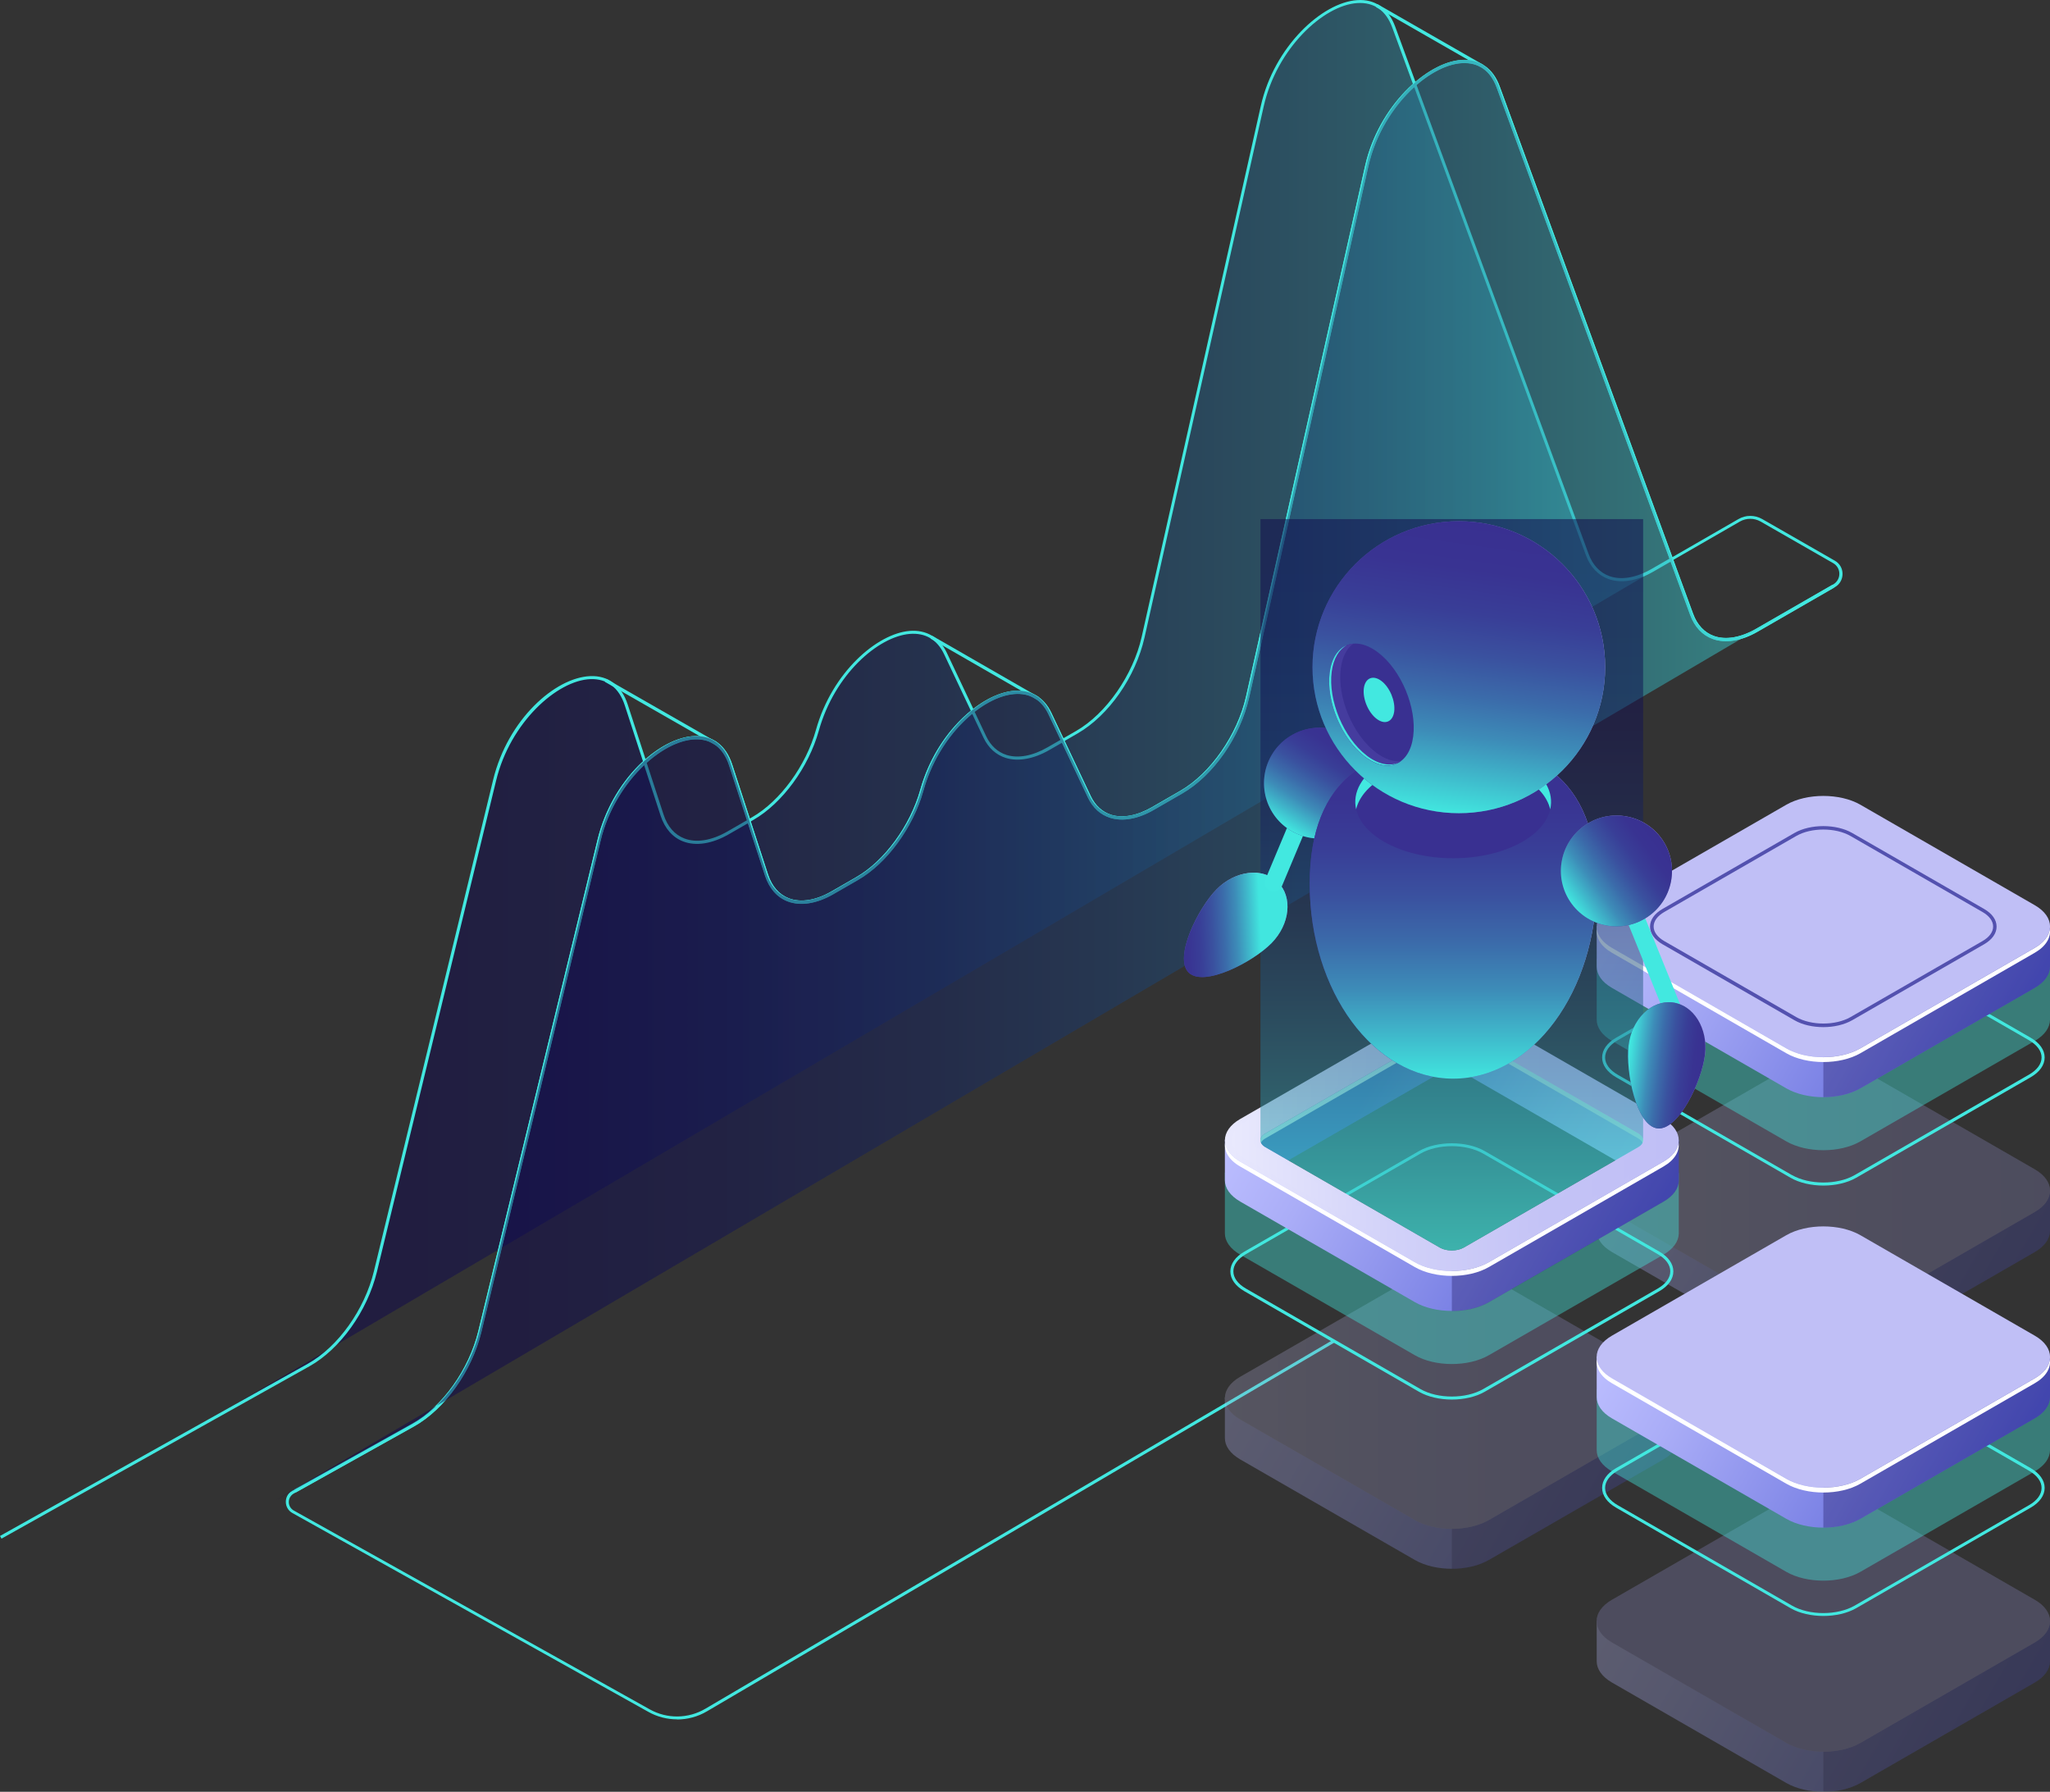
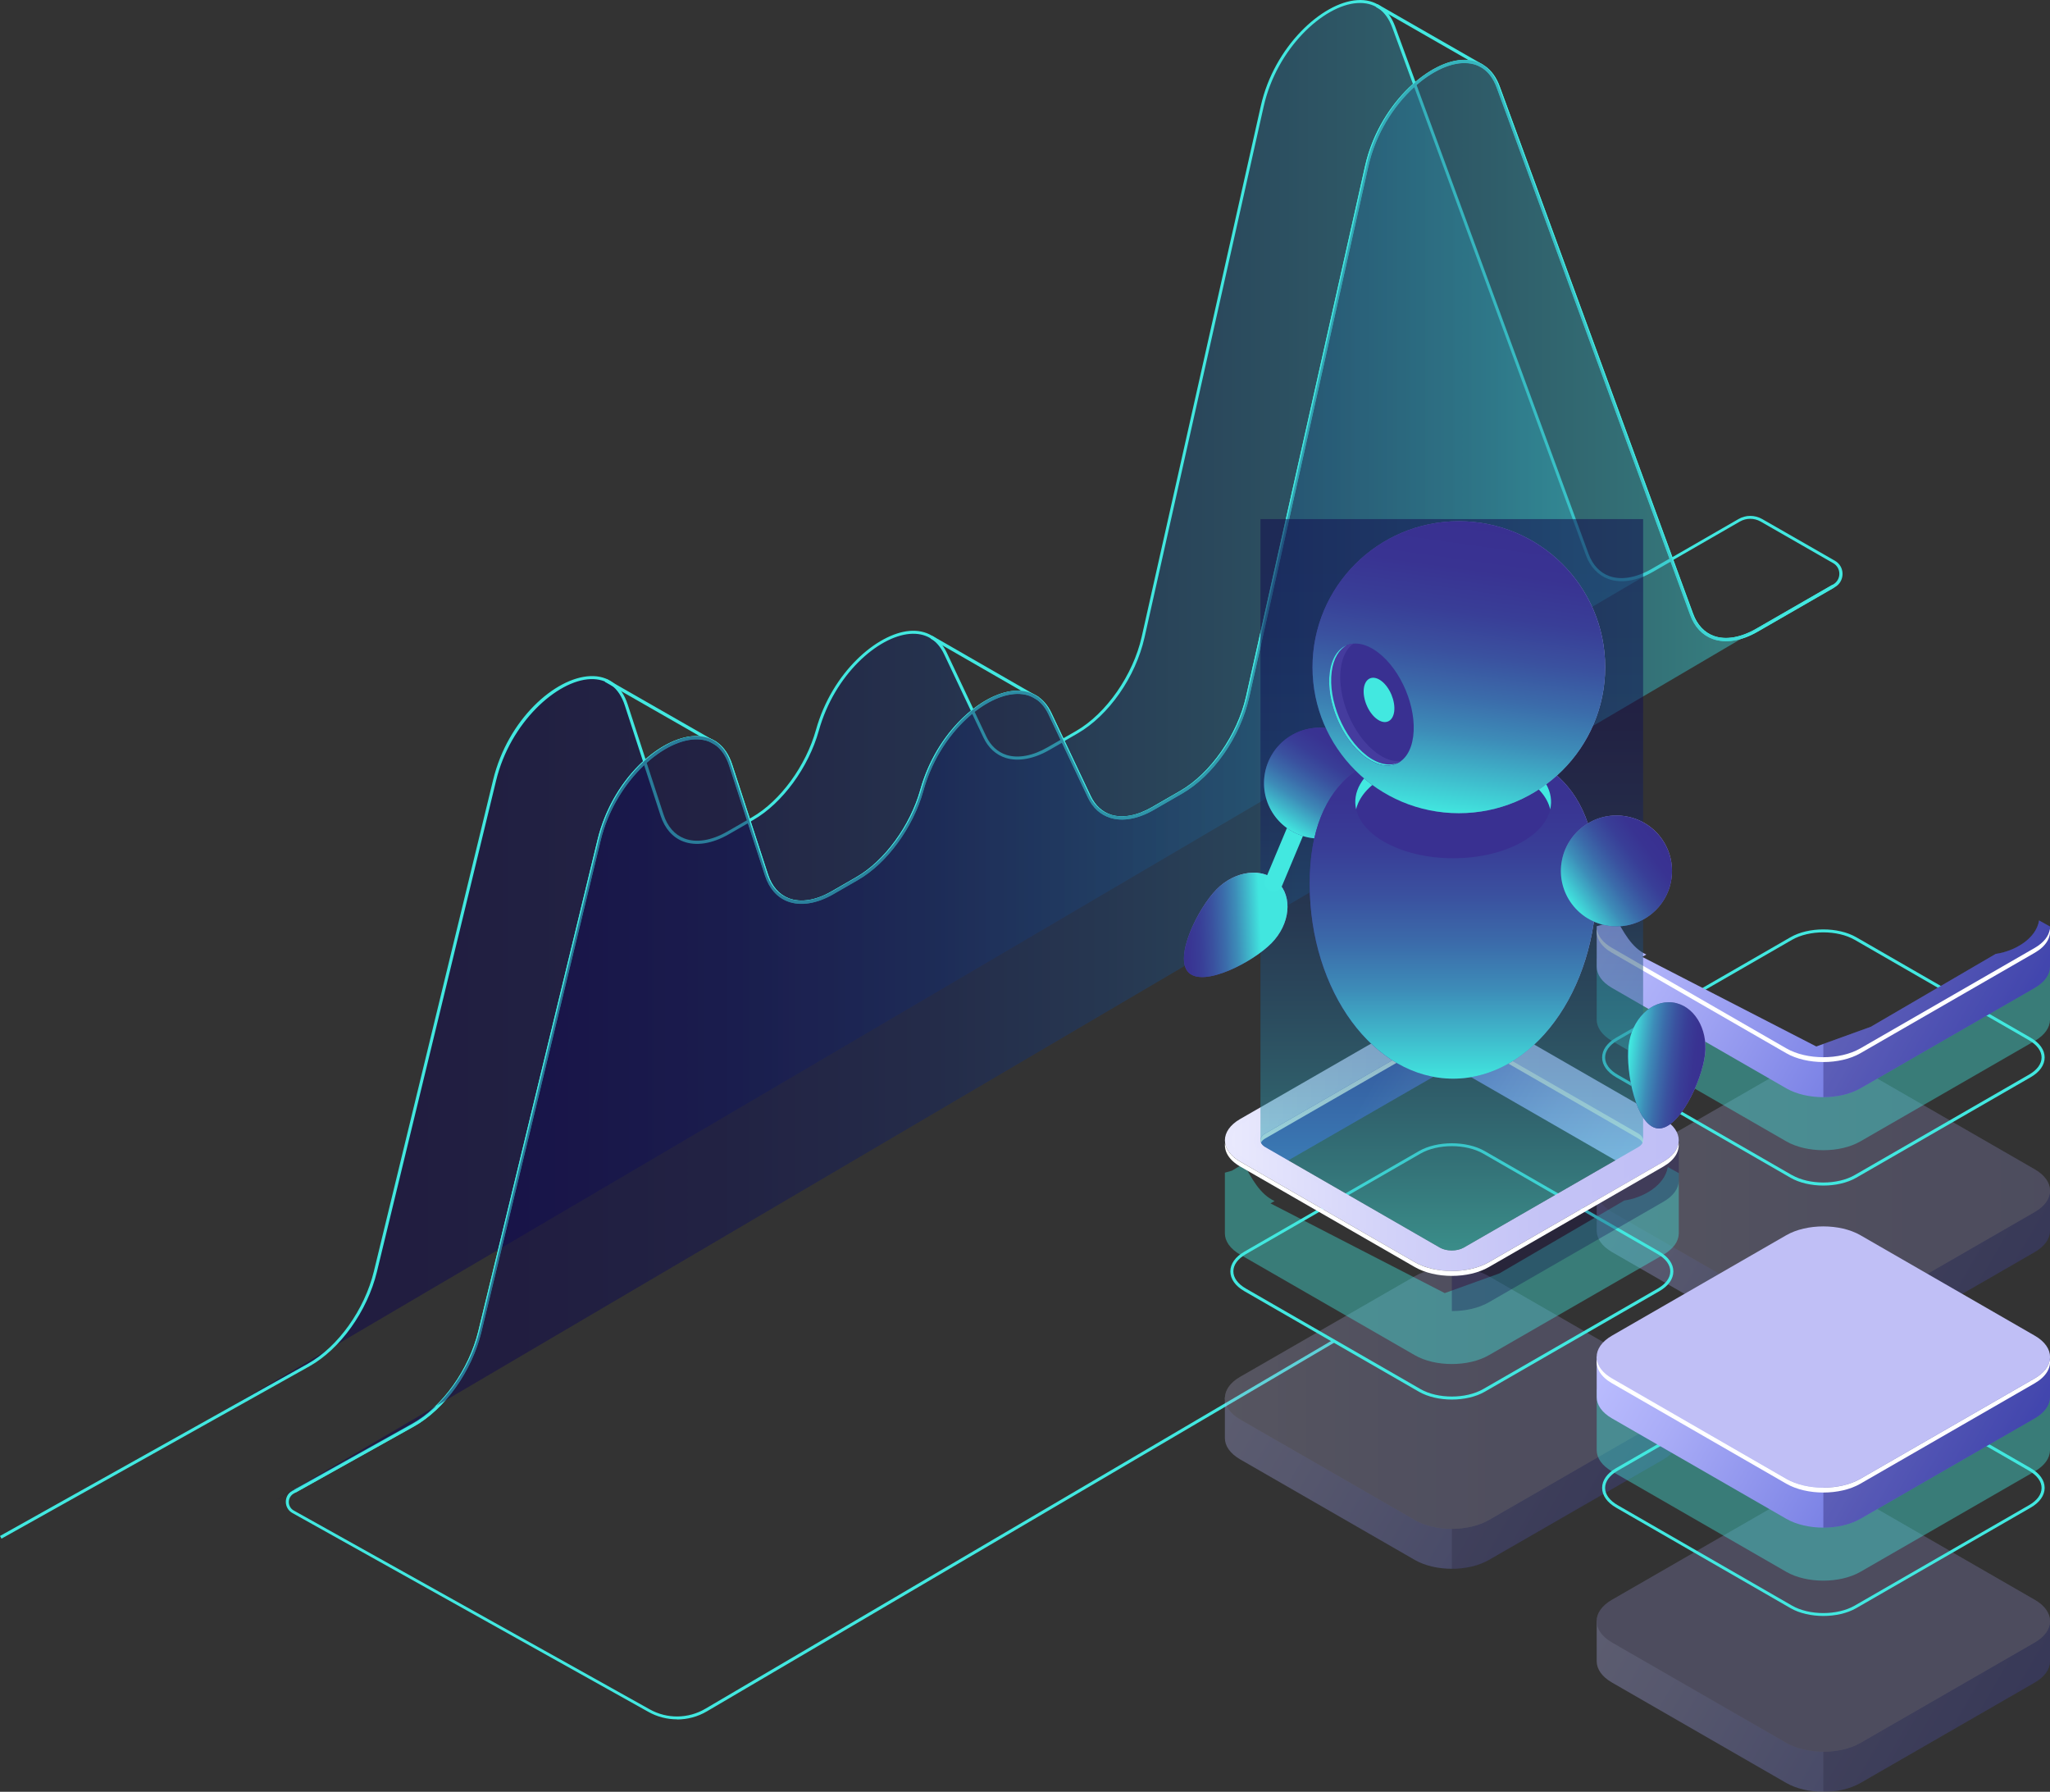
<svg xmlns="http://www.w3.org/2000/svg" width="452" height="395" viewBox="0 0 452 395" fill="none">
  <rect x="0" y="0" width="452" height="395" fill="#333333" stroke="none" />
  <g clip-path="url(#clip0_230_196)">
    <path style="mix-blend-mode:lighten" opacity="0.5" d="M385.915 113.294L364.347 125.716C357.868 129.45 352.095 128.057 349.964 122.227L307.289 5.974C302.423 -7.31 282.511 4.696 278.293 23.451L252.031 140.465C250.116 149.01 244.17 157.54 237.432 161.432L231.155 165.051C225.064 168.555 219.55 167.55 217.146 162.481L208.45 144.113C203.065 132.725 185.111 143.467 180.216 161.001C177.955 169.087 172.297 176.827 165.991 180.461L160.505 183.62C153.854 187.44 147.979 185.875 145.978 179.728L138.059 155.458C133.596 141.758 113.627 153.16 109.048 172.031L82.758 280.356C80.699 288.872 74.724 297.23 68.044 300.964L37.693 317.91L385.901 113.308L385.915 113.294Z" fill="url(#paint0_linear_230_196)" />
    <path d="M65.207 329.011L64.847 328.379L90.906 313.831C97.544 310.126 103.389 301.941 105.448 293.468L131.738 185.142C134.963 171.83 145.43 162.567 153.162 162.265C157.164 162.093 160.073 164.348 161.441 168.541L169.359 192.811C170.209 195.41 171.778 197.206 173.923 198.024C176.558 199.029 179.913 198.484 183.354 196.502L188.839 193.342C195.03 189.781 200.689 182.04 202.906 174.099C206.448 161.404 216.382 152.887 223.538 152.284C227.252 151.983 230.175 153.706 231.816 157.153L240.512 175.52C241.492 177.588 243.046 178.996 244.99 179.613C247.539 180.403 250.749 179.814 254.003 177.933L260.28 174.314C266.889 170.508 272.835 161.978 274.721 153.577L300.983 36.563C303.934 23.423 314.56 13.7 322.248 13.198C326.222 12.954 329.188 15.022 330.671 19.043L373.331 135.31C374.223 137.737 375.793 139.417 377.88 140.178C380.486 141.126 383.798 140.566 387.196 138.613L404.027 128.919L404.387 129.551L387.556 139.244C383.971 141.312 380.443 141.887 377.621 140.867C375.332 140.034 373.604 138.21 372.64 135.568L329.979 19.301C328.597 15.553 325.963 13.715 322.291 13.93C314.862 14.418 304.568 23.897 301.688 36.736L275.427 153.749C273.469 162.466 267.537 170.982 260.655 174.946L254.377 178.565C250.936 180.547 247.539 181.164 244.789 180.303C242.629 179.628 240.93 178.091 239.865 175.836L231.168 157.469C229.657 154.266 227.051 152.744 223.61 153.017C216.684 153.606 207.067 161.906 203.611 174.314C201.351 182.428 195.563 190.341 189.214 193.989L183.728 197.148C180.086 199.245 176.501 199.805 173.664 198.728C171.317 197.823 169.59 195.87 168.668 193.055L160.749 168.785C159.468 164.865 156.848 162.84 153.176 163.012C145.848 163.299 135.525 172.533 132.429 185.343L106.139 293.669C104.037 302.328 98.048 310.701 91.238 314.492L65.178 329.04L65.207 329.011Z" fill="#42E8E0" />
    <path d="M303.74 0.926L303.381 1.548L326.598 14.859L326.957 14.237L303.74 0.926Z" fill="#42E8E0" />
    <path d="M228.65 154.28L205.167 140.767L205.527 140.149L229.024 153.663L228.65 154.28Z" fill="#42E8E0" />
    <path d="M133.721 149.685L133.362 150.308L157.85 164.325L158.209 163.702L133.721 149.685Z" fill="#42E8E0" />
    <path d="M149.289 379.031C147.101 379.031 144.898 378.485 142.926 377.365L64.473 333.549C63.566 333.047 63.019 332.113 63.019 331.079C63.019 330.045 63.566 329.112 64.473 328.609L90.921 313.831C97.573 310.112 103.418 301.926 105.477 293.439L131.767 185.114C133.509 177.904 137.382 171.887 141.774 167.837L137.757 155.501C136.475 151.566 133.826 149.584 130.169 149.714C122.841 150.001 112.503 159.235 109.393 172.059L83.103 280.385C81.001 289.03 75.026 297.402 68.216 301.208L0.331 339.193L0 338.604L67.885 300.634C74.537 296.914 80.382 288.728 82.441 280.241L108.731 171.916C111.956 158.603 122.409 149.355 130.14 149.053C134.129 148.881 137.037 151.121 138.405 155.314L142.335 167.363C145.92 164.233 149.808 162.394 153.177 162.265C157.15 162.107 160.073 164.333 161.441 168.527L165.328 180.446L165.847 180.145C172.038 176.583 177.696 168.828 179.913 160.887C183.455 148.206 193.375 139.69 200.531 139.087C204.245 138.785 207.153 140.494 208.78 143.941L214.611 156.277C217.649 153.921 220.817 152.528 223.567 152.299C227.238 151.983 230.19 153.706 231.817 157.153L234.466 162.754L237.288 161.131C243.911 157.325 249.843 148.795 251.729 140.379L277.99 23.365C280.927 10.239 291.538 0.531 299.226 0.029C303.157 -0.259 306.137 1.838 307.62 5.859L312.098 18.066C315.496 15.18 319.124 13.442 322.263 13.241C326.179 12.982 329.188 15.05 330.657 19.071L368.724 122.83L383.309 114.429C384.921 113.495 386.923 113.495 388.55 114.429L404.56 123.605C405.625 124.209 406.259 125.3 406.259 126.521C406.259 127.741 405.625 128.833 404.574 129.436L387.57 139.23C383.985 141.298 380.458 141.873 377.665 140.853C375.376 140.02 373.662 138.196 372.698 135.568L368.378 123.806L364.534 126.018C360.949 128.086 357.436 128.66 354.629 127.641C352.354 126.808 350.626 124.984 349.661 122.356L311.81 19.201C307.304 23.294 303.315 29.483 301.688 36.736L275.427 153.749C273.469 162.452 267.537 170.968 260.655 174.932L254.378 178.551C250.951 180.532 247.539 181.15 244.803 180.288C242.658 179.613 240.959 178.077 239.894 175.836L234.163 163.73L231.342 165.353C227.915 167.32 224.503 167.938 221.767 167.091C219.622 166.416 217.923 164.879 216.857 162.639L214.352 157.354C209.831 161.073 205.642 166.976 203.583 174.3C201.322 182.414 195.535 190.312 189.2 193.96L183.714 197.119C180.071 199.216 176.501 199.776 173.679 198.699C171.332 197.809 169.619 195.841 168.697 193.041L164.925 181.48L160.678 183.922C157.035 186.018 153.465 186.578 150.643 185.501C148.296 184.611 146.583 182.644 145.661 179.843L142.018 168.67C137.8 172.663 134.071 178.479 132.415 185.329L106.125 293.654C104.023 302.3 98.048 310.672 91.238 314.463L64.79 329.241C64.098 329.629 63.681 330.332 63.681 331.122C63.681 331.912 64.098 332.616 64.79 333.003L143.242 376.819C147.072 378.973 151.78 378.916 155.552 376.675L293.928 295.363L294.274 295.938L155.898 377.25C153.868 378.456 151.564 379.059 149.275 379.059L149.289 379.031ZM165.53 181.107L169.345 192.811C170.195 195.41 171.778 197.22 173.924 198.039C176.558 199.044 179.928 198.512 183.383 196.502L188.868 193.342C195.059 189.767 200.718 182.026 202.935 174.084C205.037 166.559 209.371 160.499 214.064 156.693L208.161 144.213C206.635 140.997 204.029 139.46 200.574 139.747C193.634 140.336 184.016 148.651 180.547 161.059C178.286 169.173 172.498 177.071 166.163 180.719L165.515 181.093L165.53 181.107ZM142.58 168.139L146.323 179.613C147.173 182.213 148.757 184.022 150.902 184.841C153.537 185.86 156.891 185.3 160.361 183.318L164.724 180.805L160.793 168.756C159.512 164.821 156.891 162.868 153.205 162.969C149.952 163.098 146.122 164.979 142.58 168.153V168.139ZM234.739 163.357L240.498 175.52C241.477 177.588 243.032 179.01 244.991 179.628C247.553 180.432 250.764 179.829 254.018 177.947L260.295 174.328C266.918 170.523 272.85 161.978 274.736 153.577L300.997 36.563C302.682 29.081 306.843 22.705 311.536 18.511L306.972 6.06C305.59 2.298 302.941 0.445 299.255 0.675C291.812 1.163 281.503 10.656 278.623 23.495L252.362 140.508C250.404 149.225 244.472 157.727 237.59 161.691L234.725 163.342L234.739 163.357ZM214.885 156.894L217.448 162.323C218.427 164.391 219.982 165.812 221.94 166.43C224.503 167.234 227.713 166.631 230.967 164.75L233.847 163.098L231.169 157.454C229.643 154.237 227.037 152.686 223.581 152.988C220.903 153.218 217.837 154.596 214.856 156.909L214.885 156.894ZM368.94 123.447L373.288 135.324C374.181 137.765 375.764 139.446 377.852 140.207C380.472 141.155 383.784 140.594 387.196 138.627L404.2 128.833C405.049 128.344 405.553 127.468 405.553 126.492C405.553 125.515 405.049 124.639 404.2 124.151L388.19 114.974C386.779 114.17 385.037 114.17 383.626 114.974L368.94 123.433V123.447ZM312.328 18.712L350.266 122.112C351.159 124.553 352.743 126.233 354.83 126.995C357.451 127.942 360.762 127.382 364.174 125.415L368.119 123.146L330.009 19.287C328.626 15.524 325.934 13.657 322.292 13.902C319.21 14.102 315.654 15.84 312.328 18.712Z" fill="#42E8E0" />
    <path style="mix-blend-mode:lighten" opacity="0.5" d="M404.2 128.89L387.369 138.584C380.89 142.318 375.117 140.925 372.986 135.094L330.326 18.827C325.459 5.543 305.547 17.549 301.329 36.305L275.067 153.318C273.152 161.863 267.206 170.394 260.468 174.285L254.191 177.904C248.101 181.408 242.586 180.403 240.182 175.334L231.486 156.966C226.101 145.578 208.147 156.32 203.252 173.855C200.991 181.94 195.333 189.68 189.027 193.314L183.541 196.473C176.89 200.293 171.016 198.728 169.014 192.581L161.096 168.311C156.632 154.611 136.663 166.013 132.084 184.884L105.794 293.209C103.735 301.725 97.76 310.083 91.08 313.817L60.73 330.763L404.186 128.905L404.2 128.89Z" fill="url(#paint1_linear_230_196)" />
    <g opacity="0.3">
      <path d="M452 271.179V262.491L449.596 261.155C448.919 265.263 444.082 267.962 440.036 268.522L412.493 284.592L400.471 288.929L362.101 269.183L362.994 268.666C359.711 267.144 357.955 263.64 356.169 260.452L353.592 261.988L352.052 262.419V271.323C352.052 273.032 353.175 274.726 355.421 276.019L393.863 298.164C398.369 300.749 405.683 300.749 410.189 298.164L448.631 276.019C450.848 274.741 451.971 273.075 452 271.395C452 271.323 452 271.251 452 271.165V271.179Z" fill="url(#paint2_linear_230_196)" />
      <path opacity="0.3" d="M440.036 268.522L412.493 284.592L402.026 288.355V300.102C404.978 300.102 407.944 299.456 410.19 298.164L448.632 276.019C450.849 274.741 451.972 273.075 452.001 271.395C452.001 271.323 452.001 271.251 452.001 271.165V262.476L449.798 261.256H449.567C448.819 265.291 444.039 267.948 440.022 268.508L440.036 268.522Z" fill="#0F054C" />
      <path d="M393.863 289.332L355.421 267.187C350.914 264.588 350.914 260.38 355.421 257.78L393.863 235.636C398.369 233.051 405.683 233.051 410.19 235.636L448.631 257.78C453.138 260.38 453.138 264.588 448.631 267.187L410.19 289.332C405.683 291.917 398.369 291.917 393.863 289.332Z" fill="url(#paint3_linear_230_196)" />
      <g opacity="0.3">
        <path d="M393.863 289.332L355.421 267.187C350.914 264.588 350.914 260.38 355.421 257.78L393.863 235.636C398.369 233.051 405.683 233.051 410.19 235.636L448.631 257.78C453.138 260.38 453.138 264.588 448.631 267.187L410.19 289.332C405.683 291.917 398.369 291.917 393.863 289.332Z" fill="#0F054C" />
      </g>
    </g>
    <path d="M402.026 261.356C399.406 261.356 396.771 260.782 394.784 259.633L356.343 237.488C354.341 236.339 353.247 234.788 353.247 233.123C353.247 231.457 354.341 229.906 356.343 228.757L394.784 206.612C398.787 204.314 405.28 204.314 409.283 206.612L447.724 228.757C449.726 229.906 450.82 231.457 450.82 233.123C450.82 234.788 449.726 236.339 447.724 237.488L409.283 259.633C407.281 260.782 404.661 261.356 402.041 261.356H402.026ZM395.115 259.044C398.931 261.227 405.122 261.241 408.937 259.044L447.379 236.899C449.164 235.88 450.143 234.53 450.143 233.123C450.143 231.715 449.164 230.365 447.379 229.331L408.937 207.187C405.122 204.989 398.931 204.989 395.115 207.187L356.674 229.331C354.888 230.351 353.909 231.701 353.909 233.123C353.909 234.544 354.888 235.88 356.674 236.914L395.115 259.059V259.044Z" fill="#42E8E0" />
    <path opacity="0.4" d="M452 224.621V211.495L449.596 210.159C448.919 214.266 444.082 216.966 440.036 217.526L412.493 233.596L400.471 237.933L362.101 218.187L362.994 217.67C359.711 216.148 357.955 212.644 356.169 209.456L353.592 210.992L352.052 211.423V224.779C352.052 226.488 353.175 228.182 355.421 229.475L393.863 251.62C398.369 254.205 405.683 254.219 410.189 251.62L448.631 229.475C450.848 228.197 451.971 226.531 452 224.851C452 224.779 452 224.707 452 224.621Z" fill="#42E8E0" />
    <path d="M452 212.945V204.257L449.596 202.921C448.919 207.029 444.082 209.728 440.036 210.288L412.493 226.358L400.471 230.696L362.101 210.949L362.994 210.432C359.711 208.91 357.955 205.406 356.169 202.218L353.592 203.754L352.052 204.185V213.089C352.052 214.798 353.175 216.492 355.421 217.785L393.863 239.93C398.369 242.515 405.683 242.529 410.189 239.93L448.631 217.785C450.848 216.507 451.971 214.841 452 213.161C452 213.089 452 213.017 452 212.931V212.945Z" fill="url(#paint4_linear_230_196)" />
    <path opacity="0.3" d="M440.036 210.288L412.493 226.358L402.026 230.121V241.868C404.978 241.868 407.944 241.222 410.19 239.93L448.632 217.785C450.849 216.507 451.972 214.841 452.001 213.161C452.001 213.089 452.001 213.017 452.001 212.931V204.243L449.798 203.022H449.567C448.819 207.057 444.039 209.714 440.022 210.274L440.036 210.288Z" fill="#0F054C" />
-     <path d="M393.863 231.098L355.421 208.953C350.914 206.354 350.914 202.146 355.421 199.546L393.863 177.402C398.369 174.817 405.683 174.817 410.19 177.402L448.631 199.546C453.138 202.131 453.138 206.354 448.631 208.953L410.19 231.098C405.683 233.697 398.369 233.697 393.863 231.098Z" fill="url(#paint5_linear_230_196)" />
-     <path d="M402.026 226.43C399.722 226.43 397.404 225.928 395.648 224.908L366.564 208.163C364.793 207.143 363.814 205.765 363.814 204.271C363.814 202.778 364.793 201.399 366.564 200.379L395.648 183.634C399.161 181.61 404.877 181.61 408.39 183.634L437.473 200.379C439.244 201.399 440.223 202.778 440.223 204.271C440.223 205.765 439.244 207.143 437.473 208.163L408.39 224.908C406.633 225.913 404.329 226.43 402.026 226.43ZM402.026 182.873C399.866 182.873 397.692 183.347 396.051 184.295L366.968 201.04C365.441 201.916 364.606 203.065 364.606 204.257C364.606 205.449 365.441 206.598 366.968 207.474L396.051 224.219C399.348 226.114 404.718 226.114 408.015 224.219L437.099 207.474C438.625 206.598 439.46 205.449 439.46 204.257C439.46 203.065 438.625 201.916 437.099 201.04L408.015 184.295C406.36 183.347 404.2 182.873 402.026 182.873Z" fill="#5351AF" />
    <path d="M448.631 208.967L410.19 231.112C405.683 233.711 398.369 233.711 393.863 231.112L355.421 208.967C353.405 207.804 352.297 206.325 352.081 204.803C351.822 206.684 352.93 208.608 355.421 210.044L393.863 232.189C398.369 234.774 405.683 234.774 410.19 232.189L448.631 210.044C451.122 208.608 452.231 206.684 451.972 204.803C451.756 206.325 450.647 207.804 448.631 208.967Z" fill="white" />
    <g opacity="0.3">
      <path d="M370.149 316.905V308.202L367.731 306.866C367.054 310.974 362.202 313.674 358.156 314.234L330.585 330.318L318.548 334.655L280.135 314.88L281.028 314.363C277.745 312.826 275.974 309.336 274.203 306.134L271.612 307.671L270.071 308.101V317.02C270.071 318.729 271.194 320.423 273.455 321.73L311.94 343.889C316.446 346.488 323.775 346.488 328.281 343.889L366.766 321.73C368.983 320.452 370.106 318.786 370.149 317.106C370.149 317.034 370.149 316.962 370.149 316.876V316.905Z" fill="url(#paint6_linear_230_196)" />
      <path opacity="0.3" d="M358.17 314.248L330.599 330.332L320.117 334.109V345.871C323.083 345.871 326.035 345.225 328.295 343.918L366.78 321.759C368.997 320.481 370.12 318.815 370.163 317.135C370.163 317.063 370.163 316.991 370.163 316.905V308.202L367.961 306.981H367.73C366.982 311.017 362.187 313.688 358.185 314.234L358.17 314.248Z" fill="#0F054C" />
      <path d="M311.94 335.086L273.455 312.927C268.949 310.327 268.949 306.105 273.455 303.52L311.94 281.361C316.446 278.762 323.775 278.762 328.281 281.361L366.766 303.52C371.273 306.12 371.273 310.342 366.766 312.927L328.281 335.086C323.775 337.685 316.446 337.685 311.94 335.086Z" fill="url(#paint7_linear_230_196)" />
      <g opacity="0.3">
        <path d="M311.94 335.086L273.455 312.927C268.949 310.327 268.949 306.105 273.455 303.52L311.94 281.361C316.446 278.762 323.775 278.762 328.281 281.361L366.766 303.52C371.273 306.12 371.273 310.342 366.766 312.927L328.281 335.086C323.775 337.685 316.446 337.685 311.94 335.086Z" fill="#0F054C" />
      </g>
    </g>
    <path d="M320.117 308.532C317.497 308.532 314.862 307.958 312.861 306.809L274.376 284.65C272.375 283.501 271.28 281.95 271.28 280.284C271.28 278.618 272.375 277.067 274.376 275.918L312.861 253.759C316.863 251.462 323.371 251.462 327.374 253.759L365.858 275.918C367.86 277.067 368.954 278.618 368.954 280.284C368.954 281.95 367.86 283.501 365.858 284.65L327.374 306.809C325.372 307.958 322.752 308.532 320.117 308.532ZM313.192 306.22C317.007 308.417 323.213 308.417 327.028 306.22L365.513 284.061C367.298 283.041 368.277 281.692 368.277 280.27C368.277 278.848 367.298 277.512 365.513 276.478L327.028 254.319C323.213 252.122 317.007 252.122 313.192 254.319L274.707 276.478C272.922 277.498 271.943 278.848 271.943 280.27C271.943 281.692 272.922 283.027 274.707 284.061L313.192 306.22Z" fill="#42E8E0" />
    <path opacity="0.4" d="M370.149 271.754V258.613L367.731 257.278C367.054 261.385 362.202 264.085 358.156 264.645L330.585 280.729L318.548 285.066L280.135 265.291L281.028 264.774C277.745 263.238 275.974 259.748 274.203 256.545L271.612 258.082L270.071 258.513V271.883C270.071 273.592 271.194 275.287 273.455 276.593L311.94 298.752C316.446 301.352 323.775 301.352 328.281 298.752L366.766 276.593C368.983 275.315 370.106 273.649 370.149 271.969C370.149 271.897 370.149 271.825 370.149 271.739V271.754Z" fill="#42E8E0" />
-     <path d="M370.149 260.064V251.361L367.731 250.025C367.054 254.133 362.202 256.833 358.156 257.393L330.585 273.477L318.548 277.814L280.135 258.039L281.028 257.522C277.745 255.985 275.974 252.496 274.203 249.293L271.612 250.83L270.071 251.261V260.179C270.071 261.888 271.194 263.582 273.455 264.889L311.94 287.048C316.446 289.648 323.775 289.648 328.281 287.048L366.766 264.889C368.983 263.611 370.106 261.945 370.149 260.265C370.149 260.193 370.149 260.121 370.149 260.035V260.064Z" fill="url(#paint8_linear_230_196)" />
    <path opacity="0.3" d="M358.17 257.407L330.599 273.491L320.117 277.268V289.03C323.083 289.03 326.035 288.384 328.295 287.077L366.78 264.918C368.997 263.64 370.12 261.974 370.163 260.294C370.163 260.222 370.163 260.15 370.163 260.064V251.361L367.961 250.14H367.73C366.982 254.176 362.187 256.847 358.185 257.393L358.17 257.407Z" fill="#0F054C" />
    <path d="M281.028 257.536L317.497 236.526C318.937 235.693 321.283 235.693 322.738 236.526L358.573 257.163L358.17 257.393C362.216 256.833 367.068 254.133 367.745 250.025L327.532 227.708L315.827 224.621L306.296 230.207L274.203 249.307C275.974 252.496 277.745 256 281.028 257.536Z" fill="url(#paint9_linear_230_196)" />
    <path opacity="0.3" d="M320.117 225.77L315.827 224.635L306.296 230.222L274.203 249.322C275.974 252.51 277.745 256.014 281.028 257.551L317.497 236.54C318.217 236.124 319.167 235.923 320.117 235.923V225.784V225.77Z" fill="#0F054C" />
    <path d="M311.94 278.245L273.455 256.086C268.949 253.486 268.949 249.264 273.455 246.679L311.94 224.52C316.446 221.921 323.775 221.921 328.281 224.52L366.766 246.679C371.273 249.279 371.273 253.501 366.766 256.086L328.281 278.245C323.775 280.844 316.446 280.844 311.94 278.245ZM322.724 227.708C321.284 226.875 318.937 226.875 317.483 227.708L278.998 249.867C277.558 250.7 277.558 252.05 278.998 252.883L317.483 275.042C318.923 275.875 321.27 275.875 322.724 275.042L361.209 252.883C362.649 252.05 362.649 250.7 361.209 249.867L322.724 227.708Z" fill="url(#paint10_linear_230_196)" />
    <path d="M361.209 249.867L322.724 227.708C321.284 226.875 318.937 226.875 317.483 227.708L278.998 249.867C278.034 250.428 277.717 251.203 278.034 251.921C278.192 251.562 278.509 251.232 278.998 250.959L317.483 228.8C318.923 227.967 321.27 227.967 322.724 228.8L361.209 250.959C361.684 251.232 362.001 251.576 362.174 251.921C362.49 251.217 362.174 250.428 361.209 249.867Z" fill="white" />
    <path d="M366.766 256.086L328.281 278.245C323.775 280.844 316.447 280.844 311.94 278.245L273.455 256.086C271.44 254.923 270.331 253.443 270.115 251.921C269.856 253.802 270.964 255.741 273.455 257.163L311.94 279.322C316.447 281.921 323.775 281.921 328.281 279.322L366.766 257.163C369.257 255.727 370.366 253.788 370.107 251.921C369.891 253.443 368.782 254.923 366.766 256.086Z" fill="white" />
    <path d="M313.02 277.613L274.535 255.454C270.633 253.199 270.633 249.537 274.535 247.297L313.02 225.138C316.921 222.883 323.285 222.883 327.187 225.138L365.672 247.297C369.574 249.552 369.574 253.214 365.672 255.454L327.187 277.613C323.285 279.868 316.921 279.868 313.02 277.613ZM323.818 227.077C321.773 225.899 318.448 225.899 316.418 227.077L277.933 249.236C275.888 250.413 275.888 252.323 277.933 253.501L316.418 275.66C318.462 276.837 321.788 276.837 323.832 275.66L362.317 253.501C364.362 252.323 364.362 250.413 362.317 249.236L323.832 227.077H323.818Z" fill="url(#paint11_linear_230_196)" />
-     <path opacity="0.4" d="M322.723 227.708C321.284 226.875 318.937 226.875 317.483 227.708L278.998 249.867C277.558 250.7 277.558 252.05 278.998 252.883L317.483 275.042C318.922 275.875 321.269 275.875 322.723 275.042L361.208 252.883C362.648 252.05 362.648 250.7 361.208 249.867L322.723 227.708Z" fill="#42E8E0" />
    <path style="mix-blend-mode:lighten" opacity="0.5" d="M362.288 251.347V114.429H277.918V251.347C277.918 251.907 278.264 252.467 278.998 252.883L317.483 275.042C318.922 275.875 321.269 275.875 322.723 275.042L361.208 252.883C361.943 252.467 362.303 251.907 362.288 251.347Z" fill="url(#paint12_linear_230_196)" />
    <path d="M280.351 207.919C276.248 212.098 265.449 217.684 262.095 214.41C258.74 211.136 264.125 200.25 268.228 196.071C272.332 191.892 278.364 191.16 281.719 194.434C285.073 197.708 284.454 203.74 280.351 207.919Z" fill="url(#paint13_radial_230_196)" />
    <path style="mix-blend-mode:lighten" d="M280.351 207.919C276.248 212.098 265.449 217.684 262.095 214.41C258.74 211.136 264.125 200.25 268.228 196.071C272.332 191.892 278.364 191.16 281.719 194.434C285.073 197.708 284.454 203.74 280.351 207.919Z" fill="url(#paint14_linear_230_196)" />
    <path d="M280.826 196.574C280.567 196.574 280.322 196.531 280.063 196.416C279.055 195.999 278.58 194.85 279.012 193.845L285.102 179.326C285.52 178.321 286.672 177.847 287.68 178.278C288.687 178.694 289.163 179.843 288.731 180.848L282.64 195.367C282.324 196.129 281.589 196.574 280.826 196.574Z" fill="#42E8E0" />
-     <path d="M358.232 191.289L354.575 192.765L367.201 223.89L370.858 222.414L358.232 191.289Z" fill="#42E8E0" />
    <path d="M302.97 175.018C301.659 181.638 295.209 185.947 288.572 184.625C281.935 183.318 277.615 176.885 278.94 170.264C280.25 163.644 286.7 159.336 293.338 160.657C299.975 161.964 304.294 168.397 302.97 175.018Z" fill="url(#paint15_radial_230_196)" />
    <g style="mix-blend-mode:lighten">
      <path d="M297.527 162.337C303.228 165.956 304.913 173.51 301.285 179.211C297.657 184.898 290.083 186.578 284.368 182.959C278.666 179.34 276.982 171.787 280.61 166.085C284.238 160.398 291.811 158.718 297.527 162.337Z" fill="url(#paint16_linear_230_196)" />
    </g>
    <path d="M352.037 194.836C352.037 218.56 337.869 237.79 320.405 237.79C302.941 237.79 288.773 218.56 288.773 194.836C288.773 171.112 302.941 164.003 320.405 164.003C337.869 164.003 352.037 171.112 352.037 194.836Z" fill="url(#paint17_radial_230_196)" />
    <g style="mix-blend-mode:lighten">
      <path d="M352.037 194.836C352.037 218.56 337.869 237.79 320.405 237.79C302.941 237.79 288.773 218.56 288.773 194.836C288.773 171.112 302.941 164.003 320.405 164.003C337.869 164.003 352.037 171.112 352.037 194.836Z" fill="url(#paint18_linear_230_196)" />
    </g>
    <path d="M335.681 185.559C327.244 190.413 313.58 190.413 305.158 185.559C296.721 180.705 296.721 172.835 305.158 167.981C313.595 163.127 327.258 163.127 335.681 167.981C344.118 172.835 344.118 180.705 335.681 185.559Z" fill="#393091" />
    <path d="M305.143 171.284C313.581 166.43 327.244 166.43 335.667 171.284C339.151 173.294 341.195 175.808 341.8 178.421C342.664 174.716 340.619 170.824 335.667 167.981C327.229 163.127 313.566 163.127 305.143 167.981C300.191 170.824 298.161 174.716 299.01 178.421C299.615 175.808 301.659 173.294 305.143 171.284Z" fill="#42E8E0" />
-     <path d="M310.989 130.829C310.989 136.616 306.914 143.668 301.889 146.554C296.865 149.455 292.79 147.1 292.79 141.312C292.79 135.525 296.865 128.474 301.889 125.587C306.914 122.686 310.989 125.041 310.989 130.829Z" fill="#BCBEFF" />
+     <path d="M310.989 130.829C310.989 136.616 306.914 143.668 301.889 146.554C296.865 149.455 292.79 147.1 292.79 141.312C306.914 122.686 310.989 125.041 310.989 130.829Z" fill="#BCBEFF" />
    <path d="M321.658 179.269C339.477 179.269 353.923 164.86 353.923 147.086C353.923 129.311 339.477 114.903 321.658 114.903C303.838 114.903 289.393 129.311 289.393 147.086C289.393 164.86 303.838 179.269 321.658 179.269Z" fill="url(#paint19_radial_230_196)" />
    <g style="mix-blend-mode:lighten">
      <path d="M321.658 179.269C339.477 179.269 353.923 164.86 353.923 147.086C353.923 129.311 339.477 114.903 321.658 114.903C303.838 114.903 289.393 129.311 289.393 147.086C289.393 164.86 303.838 179.269 321.658 179.269Z" fill="url(#paint20_linear_230_196)" />
    </g>
    <path d="M311.594 162.337C310.773 168.67 305.979 170.652 300.896 166.775C295.814 162.897 292.359 154.625 293.179 148.292C294 141.959 298.794 139.977 303.877 143.854C308.959 147.732 312.414 156.004 311.594 162.337Z" fill="#393091" />
    <path d="M307.404 156.851C307.102 159.149 305.36 159.867 303.517 158.46C301.674 157.052 300.421 154.051 300.709 151.739C301.011 149.441 302.754 148.723 304.597 150.13C306.439 151.538 307.692 154.539 307.404 156.851Z" fill="#42E8E0" />
    <path d="M303.344 165.855C298.262 161.978 294.806 153.706 295.627 147.373C295.958 144.788 296.951 142.935 298.362 141.901C295.699 142.145 293.697 144.4 293.179 148.292C292.359 154.625 295.814 162.897 300.896 166.774C303.905 169.072 306.814 169.302 308.858 167.808C307.202 167.966 305.288 167.349 303.344 165.855Z" fill="#453C9E" />
    <path d="M301.343 166.559C296.26 162.682 292.805 154.41 293.625 148.077C294.014 145.147 295.238 143.151 296.951 142.232C295.008 143.036 293.597 145.104 293.179 148.278C292.359 154.611 295.814 162.883 300.896 166.76C303.632 168.843 306.267 169.23 308.254 168.168C306.324 168.957 303.862 168.498 301.328 166.559H301.343Z" fill="#42E8E0" />
    <path d="M368.421 194.376C367.111 200.997 360.661 205.305 354.023 203.984C347.386 202.677 343.067 196.243 344.391 189.623C345.701 183.003 352.152 178.694 358.789 180.015C365.426 181.322 369.745 187.756 368.421 194.376Z" fill="url(#paint21_radial_230_196)" />
    <g style="mix-blend-mode:lighten">
      <path d="M368.421 194.376C367.111 200.997 360.661 205.305 354.023 203.984C347.386 202.677 343.067 196.243 344.391 189.623C345.701 183.003 352.152 178.694 358.789 180.015C365.426 181.322 369.745 187.756 368.421 194.376Z" fill="url(#paint22_linear_230_196)" />
    </g>
    <path d="M375.938 232.491C375.246 238.292 370.106 249.293 365.442 248.747C360.791 248.187 358.387 236.296 359.078 230.494C359.769 224.693 364.103 220.427 368.768 220.987C373.418 221.548 376.629 226.703 375.938 232.505V232.491Z" fill="url(#paint23_radial_230_196)" />
    <path style="mix-blend-mode:lighten" d="M375.938 232.491C375.246 238.292 370.106 249.293 365.442 248.747C360.791 248.187 358.387 236.296 359.078 230.494C359.769 224.693 364.103 220.427 368.768 220.987C373.418 221.548 376.629 226.703 375.938 232.505V232.491Z" fill="url(#paint24_linear_230_196)" />
    <g opacity="0.3">
      <path d="M452 366.077V357.388L449.596 356.053C448.919 360.16 444.082 362.86 440.036 363.42L412.493 379.49L400.471 383.827L362.101 364.081L362.994 363.564C359.711 362.041 357.955 358.537 356.169 355.349L353.592 356.886L352.052 357.317V366.221C352.052 367.929 353.175 369.624 355.421 370.917L393.863 393.061C398.369 395.646 405.683 395.646 410.189 393.061L448.631 370.917C450.848 369.638 451.971 367.973 452 366.292C452 366.221 452 366.149 452 366.063V366.077Z" fill="url(#paint25_linear_230_196)" />
      <path opacity="0.3" d="M440.036 363.42L412.493 379.49L402.026 383.253V395C404.978 395 407.944 394.354 410.19 393.061L448.632 370.917C450.849 369.638 451.972 367.973 452.001 366.292C452.001 366.221 452.001 366.149 452.001 366.063V357.374L449.798 356.153H449.567C448.819 360.189 444.039 362.846 440.022 363.406L440.036 363.42Z" fill="#0F054C" />
      <path d="M393.863 384.229L355.421 362.085C350.914 359.485 350.914 355.277 355.421 352.678L393.863 330.533C398.369 327.948 405.683 327.948 410.19 330.533L448.631 352.678C453.138 355.263 453.138 359.485 448.631 362.085L410.19 384.229C405.683 386.814 398.369 386.814 393.863 384.229Z" fill="url(#paint26_linear_230_196)" />
      <g opacity="0.3">
        <path d="M393.863 384.229L355.421 362.085C350.914 359.485 350.914 355.277 355.421 352.678L393.863 330.533C398.369 327.948 405.683 327.948 410.19 330.533L448.631 352.678C453.138 355.263 453.138 359.485 448.631 362.085L410.19 384.229C405.683 386.814 398.369 386.814 393.863 384.229Z" fill="#0F054C" />
      </g>
    </g>
    <path d="M402.026 356.24C399.406 356.24 396.771 355.665 394.784 354.516L356.343 332.372C354.341 331.223 353.247 329.672 353.247 328.006C353.247 326.34 354.341 324.789 356.343 323.64L394.784 301.495C398.787 299.198 405.28 299.198 409.283 301.495L447.724 323.64C449.726 324.789 450.82 326.34 450.82 328.006C450.82 329.672 449.726 331.223 447.724 332.372L409.283 354.516C407.281 355.665 404.661 356.24 402.041 356.24H402.026ZM402.026 300.447C399.521 300.447 397.016 300.993 395.115 302.084L356.674 324.229C354.888 325.249 353.909 326.598 353.909 328.02C353.909 329.442 354.888 330.778 356.674 331.812L395.115 353.956C398.931 356.153 405.122 356.153 408.937 353.956L447.379 331.812C449.164 330.792 450.143 329.442 450.143 328.02C450.143 326.598 449.164 325.263 447.379 324.229L408.937 302.084C407.037 300.993 404.532 300.447 402.026 300.447Z" fill="#42E8E0" />
    <path opacity="0.4" d="M452 319.518V306.392L449.596 305.057C448.919 309.164 444.082 311.864 440.036 312.424L412.493 328.494L400.471 332.831L362.101 313.085L362.994 312.568C359.711 311.045 357.955 307.541 356.169 304.353L353.592 305.89L352.052 306.321V319.676C352.052 321.385 353.175 323.08 355.421 324.372L393.863 346.517C398.369 349.102 405.683 349.102 410.189 346.517L448.631 324.372C450.848 323.094 451.971 321.428 452 319.748C452 319.676 452 319.605 452 319.518Z" fill="#42E8E0" />
    <path d="M452 307.843V299.155L449.596 297.819C448.919 301.926 444.082 304.626 440.036 305.186L412.493 321.256L400.471 325.593L362.101 305.847L362.994 305.33C359.711 303.807 357.955 300.303 356.169 297.115L353.592 298.652L352.052 299.083V307.987C352.052 309.696 353.175 311.39 355.421 312.683L393.863 334.827C398.369 337.412 405.683 337.412 410.189 334.827L448.631 312.683C450.848 311.404 451.971 309.739 452 308.058C452 307.987 452 307.915 452 307.829V307.843Z" fill="url(#paint27_linear_230_196)" />
    <path opacity="0.3" d="M440.036 305.186L412.493 321.256L402.026 325.019V336.766C404.978 336.766 407.944 336.12 410.19 334.827L448.632 312.683C450.849 311.404 451.972 309.739 452.001 308.058C452.001 307.987 452.001 307.915 452.001 307.829V299.14L449.798 297.919H449.567C448.819 301.955 444.039 304.612 440.022 305.172L440.036 305.186Z" fill="#0F054C" />
    <path d="M393.863 325.995L355.421 303.851C350.914 301.251 350.914 297.043 355.421 294.444L393.863 272.299C398.369 269.714 405.683 269.714 410.19 272.299L448.631 294.444C453.138 297.029 453.138 301.251 448.631 303.851L410.19 325.995C405.683 328.595 398.369 328.58 393.863 325.995Z" fill="url(#paint28_linear_230_196)" />
    <path d="M448.631 303.865L410.19 326.01C405.683 328.609 398.369 328.595 393.863 326.01L355.421 303.865C353.405 302.702 352.297 301.223 352.081 299.7C351.822 301.582 352.93 303.506 355.421 304.942L393.863 327.087C398.369 329.672 405.683 329.686 410.19 327.087L448.631 304.942C451.122 303.506 452.231 301.582 451.972 299.7C451.756 301.223 450.647 302.702 448.631 303.865Z" fill="white" />
  </g>
  <defs>
    <linearGradient id="paint0_linear_230_196" x1="385.915" y1="159.12" x2="37.708" y2="159.12" gradientUnits="userSpaceOnUse">
      <stop stop-color="#42E8E0" />
      <stop offset="0.11" stop-color="#36B5BF" />
      <stop offset="0.22" stop-color="#2C87A0" />
      <stop offset="0.34" stop-color="#235F86" />
      <stop offset="0.46" stop-color="#1B3E71" />
      <stop offset="0.58" stop-color="#162560" />
      <stop offset="0.71" stop-color="#121355" />
      <stop offset="0.85" stop-color="#0F084E" />
      <stop offset="1" stop-color="#0F054C" />
    </linearGradient>
    <linearGradient id="paint1_linear_230_196" x1="404.2" y1="171.988" x2="60.744" y2="171.988" gradientUnits="userSpaceOnUse">
      <stop stop-color="#42E8E0" />
      <stop offset="0.11" stop-color="#36B5BF" />
      <stop offset="0.22" stop-color="#2C87A0" />
      <stop offset="0.34" stop-color="#235F86" />
      <stop offset="0.46" stop-color="#1B3E71" />
      <stop offset="0.58" stop-color="#162560" />
      <stop offset="0.71" stop-color="#121355" />
      <stop offset="0.85" stop-color="#0F084E" />
      <stop offset="1" stop-color="#0F054C" />
    </linearGradient>
    <linearGradient id="paint2_linear_230_196" x1="361.986" y1="245.229" x2="441.202" y2="291.072" gradientUnits="userSpaceOnUse">
      <stop stop-color="#BCBEFF" />
      <stop offset="0.23" stop-color="#AAADF7" />
      <stop offset="0.68" stop-color="#7B82E5" />
      <stop offset="1" stop-color="#5761D7" />
    </linearGradient>
    <linearGradient id="paint3_linear_230_196" x1="352.037" y1="262.491" x2="452" y2="262.491" gradientUnits="userSpaceOnUse">
      <stop stop-color="#E9E9FD" />
      <stop offset="0.36" stop-color="#D2D2F9" />
      <stop offset="0.71" stop-color="#C4C3F6" />
      <stop offset="1" stop-color="#C0BFF6" />
    </linearGradient>
    <linearGradient id="paint4_linear_230_196" x1="361.986" y1="186.995" x2="441.202" y2="232.852" gradientUnits="userSpaceOnUse">
      <stop stop-color="#BCBEFF" />
      <stop offset="0.23" stop-color="#AAADF7" />
      <stop offset="0.68" stop-color="#7B82E5" />
      <stop offset="1" stop-color="#5761D7" />
    </linearGradient>
    <linearGradient id="paint5_linear_230_196" x1="0" y1="204.257" x2="1.44" y2="204.257" gradientUnits="userSpaceOnUse">
      <stop stop-color="#E9E9FD" />
      <stop offset="0.36" stop-color="#D2D2F9" />
      <stop offset="0.71" stop-color="#C4C3F6" />
      <stop offset="1" stop-color="#C0BFF6" />
    </linearGradient>
    <linearGradient id="paint6_linear_230_196" x1="280.034" y1="290.926" x2="359.336" y2="336.826" gradientUnits="userSpaceOnUse">
      <stop stop-color="#BCBEFF" />
      <stop offset="0.23" stop-color="#AAADF7" />
      <stop offset="0.68" stop-color="#7B82E5" />
      <stop offset="1" stop-color="#5761D7" />
    </linearGradient>
    <linearGradient id="paint7_linear_230_196" x1="270.072" y1="308.216" x2="370.15" y2="308.216" gradientUnits="userSpaceOnUse">
      <stop stop-color="#E9E9FD" />
      <stop offset="0.36" stop-color="#D2D2F9" />
      <stop offset="0.71" stop-color="#C4C3F6" />
      <stop offset="1" stop-color="#C0BFF6" />
    </linearGradient>
    <linearGradient id="paint8_linear_230_196" x1="280.034" y1="234.085" x2="359.336" y2="279.985" gradientUnits="userSpaceOnUse">
      <stop stop-color="#BCBEFF" />
      <stop offset="0.23" stop-color="#AAADF7" />
      <stop offset="0.68" stop-color="#7B82E5" />
      <stop offset="1" stop-color="#5761D7" />
    </linearGradient>
    <linearGradient id="paint9_linear_230_196" x1="284.8" y1="231.011" x2="355.517" y2="271.938" gradientUnits="userSpaceOnUse">
      <stop offset="0.24" stop-color="#5761D7" />
      <stop offset="0.39" stop-color="#7A81E5" />
      <stop offset="0.55" stop-color="#979BF0" />
      <stop offset="0.7" stop-color="#ABAEF8" />
      <stop offset="0.85" stop-color="#B7BAFD" />
      <stop offset="1" stop-color="#BCBEFF" />
    </linearGradient>
    <linearGradient id="paint10_linear_230_196" x1="270.072" y1="251.375" x2="370.15" y2="251.375" gradientUnits="userSpaceOnUse">
      <stop stop-color="#E9E9FD" />
      <stop offset="0.36" stop-color="#D2D2F9" />
      <stop offset="0.71" stop-color="#C4C3F6" />
      <stop offset="1" stop-color="#C0BFF6" />
    </linearGradient>
    <linearGradient id="paint11_linear_230_196" x1="271.612" y1="251.375" x2="368.609" y2="251.375" gradientUnits="userSpaceOnUse">
      <stop stop-color="#E9E9FD" />
      <stop offset="0.36" stop-color="#D2D2F9" />
      <stop offset="0.71" stop-color="#C4C3F6" />
      <stop offset="1" stop-color="#C0BFF6" />
    </linearGradient>
    <linearGradient id="paint12_linear_230_196" x1="320.103" y1="275.66" x2="320.103" y2="114.429" gradientUnits="userSpaceOnUse">
      <stop stop-color="#42E8E0" />
      <stop offset="0.11" stop-color="#36B5BF" />
      <stop offset="0.22" stop-color="#2C87A0" />
      <stop offset="0.34" stop-color="#235F86" />
      <stop offset="0.46" stop-color="#1B3E71" />
      <stop offset="0.58" stop-color="#162560" />
      <stop offset="0.71" stop-color="#121355" />
      <stop offset="0.85" stop-color="#0F084E" />
      <stop offset="1" stop-color="#0F054C" />
    </linearGradient>
    <radialGradient id="paint13_radial_230_196" cx="0" cy="0" r="1" gradientUnits="userSpaceOnUse" gradientTransform="translate(279.555 189.151) rotate(44.327) scale(21.762 35.717)">
      <stop stop-color="#C0BFF6" />
      <stop offset="1" stop-color="#393091" />
    </radialGradient>
    <linearGradient id="paint14_linear_230_196" x1="277.423" y1="193.997" x2="258.045" y2="194.84" gradientUnits="userSpaceOnUse">
      <stop stop-color="#41E6DF" />
      <stop offset="0.14" stop-color="#3FB6CA" />
      <stop offset="0.27" stop-color="#3D8CB8" />
      <stop offset="0.41" stop-color="#3B6BAA" />
      <stop offset="0.55" stop-color="#3A519F" />
      <stop offset="0.69" stop-color="#393E97" />
      <stop offset="0.84" stop-color="#393392" />
      <stop offset="1" stop-color="#393091" />
    </linearGradient>
    <radialGradient id="paint15_radial_230_196" cx="0" cy="0" r="1" gradientUnits="userSpaceOnUse" gradientTransform="translate(349.562 133.623) rotate(11.172) scale(70.715 70.548)">
      <stop stop-color="#C0BFF6" />
      <stop offset="1" stop-color="#393091" />
    </radialGradient>
    <linearGradient id="paint16_linear_230_196" x1="284.45" y1="182.985" x2="297.565" y2="162.338" gradientUnits="userSpaceOnUse">
      <stop stop-color="#41E6DF" />
      <stop offset="0.14" stop-color="#3FB6CA" />
      <stop offset="0.27" stop-color="#3D8CB8" />
      <stop offset="0.41" stop-color="#3B6BAA" />
      <stop offset="0.55" stop-color="#3A519F" />
      <stop offset="0.69" stop-color="#393E97" />
      <stop offset="0.84" stop-color="#393392" />
      <stop offset="1" stop-color="#393091" />
    </linearGradient>
    <radialGradient id="paint17_radial_230_196" cx="0" cy="0" r="1" gradientUnits="userSpaceOnUse" gradientTransform="translate(341.407 188.665) scale(54.489 73.861)">
      <stop stop-color="#C0BFF6" />
      <stop offset="1" stop-color="#393091" />
    </radialGradient>
    <linearGradient id="paint18_linear_230_196" x1="322.697" y1="238.093" x2="322.697" y2="164.263" gradientUnits="userSpaceOnUse">
      <stop stop-color="#41E6DF" />
      <stop offset="0.14" stop-color="#3FB6CA" />
      <stop offset="0.27" stop-color="#3D8CB8" />
      <stop offset="0.41" stop-color="#3B6BAA" />
      <stop offset="0.55" stop-color="#3A519F" />
      <stop offset="0.69" stop-color="#393E97" />
      <stop offset="0.84" stop-color="#393392" />
      <stop offset="1" stop-color="#393091" />
    </linearGradient>
    <radialGradient id="paint19_radial_230_196" cx="0" cy="0" r="1" gradientUnits="userSpaceOnUse" gradientTransform="translate(341.8 142.318) scale(54.524 54.385)">
      <stop stop-color="#C0BFF6" />
      <stop offset="1" stop-color="#393091" />
    </radialGradient>
    <linearGradient id="paint20_linear_230_196" x1="317.18" y1="178.967" x2="326.105" y2="115.212" gradientUnits="userSpaceOnUse">
      <stop stop-color="#41E6DF" />
      <stop offset="0.14" stop-color="#3FB6CA" />
      <stop offset="0.27" stop-color="#3D8CB8" />
      <stop offset="0.41" stop-color="#3B6BAA" />
      <stop offset="0.55" stop-color="#3A519F" />
      <stop offset="0.69" stop-color="#393E97" />
      <stop offset="0.84" stop-color="#393392" />
      <stop offset="1" stop-color="#393091" />
    </linearGradient>
    <radialGradient id="paint21_radial_230_196" cx="0" cy="0" r="1" gradientUnits="userSpaceOnUse" gradientTransform="translate(363.683 184.035) rotate(11.172) scale(25.553 25.493)">
      <stop stop-color="#C0BFF6" />
      <stop offset="1" stop-color="#393091" />
    </radialGradient>
    <linearGradient id="paint22_linear_230_196" x1="346.511" y1="199.192" x2="366.295" y2="184.774" gradientUnits="userSpaceOnUse">
      <stop stop-color="#41E6DF" />
      <stop offset="0.14" stop-color="#3FB6CA" />
      <stop offset="0.27" stop-color="#3D8CB8" />
      <stop offset="0.41" stop-color="#3B6BAA" />
      <stop offset="0.55" stop-color="#3A519F" />
      <stop offset="0.69" stop-color="#393E97" />
      <stop offset="0.84" stop-color="#393392" />
      <stop offset="1" stop-color="#393091" />
    </linearGradient>
    <radialGradient id="paint23_radial_230_196" cx="0" cy="0" r="1" gradientUnits="userSpaceOnUse" gradientTransform="translate(379.401 227.568) rotate(6.783) scale(21.789 35.673)">
      <stop stop-color="#C0BFF6" />
      <stop offset="1" stop-color="#393091" />
    </radialGradient>
    <linearGradient id="paint24_linear_230_196" x1="359.022" y1="234.54" x2="375.922" y2="236.56" gradientUnits="userSpaceOnUse">
      <stop stop-color="#41E6DF" />
      <stop offset="0.14" stop-color="#3FB6CA" />
      <stop offset="0.27" stop-color="#3D8CB8" />
      <stop offset="0.41" stop-color="#3B6BAA" />
      <stop offset="0.55" stop-color="#3A519F" />
      <stop offset="0.69" stop-color="#393E97" />
      <stop offset="0.84" stop-color="#393392" />
      <stop offset="1" stop-color="#393091" />
    </linearGradient>
    <linearGradient id="paint25_linear_230_196" x1="361.986" y1="340.127" x2="441.202" y2="385.969" gradientUnits="userSpaceOnUse">
      <stop stop-color="#BCBEFF" />
      <stop offset="0.23" stop-color="#AAADF7" />
      <stop offset="0.68" stop-color="#7B82E5" />
      <stop offset="1" stop-color="#5761D7" />
    </linearGradient>
    <linearGradient id="paint26_linear_230_196" x1="0" y1="357.388" x2="1.44" y2="357.388" gradientUnits="userSpaceOnUse">
      <stop stop-color="#E9E9FD" />
      <stop offset="0.36" stop-color="#D2D2F9" />
      <stop offset="0.71" stop-color="#C4C3F6" />
      <stop offset="1" stop-color="#C0BFF6" />
    </linearGradient>
    <linearGradient id="paint27_linear_230_196" x1="361.986" y1="281.893" x2="441.202" y2="327.75" gradientUnits="userSpaceOnUse">
      <stop stop-color="#BCBEFF" />
      <stop offset="0.23" stop-color="#AAADF7" />
      <stop offset="0.68" stop-color="#7B82E5" />
      <stop offset="1" stop-color="#5761D7" />
    </linearGradient>
    <linearGradient id="paint28_linear_230_196" x1="0" y1="299.155" x2="1.44" y2="299.155" gradientUnits="userSpaceOnUse">
      <stop stop-color="#E9E9FD" />
      <stop offset="0.36" stop-color="#D2D2F9" />
      <stop offset="0.71" stop-color="#C4C3F6" />
      <stop offset="1" stop-color="#C0BFF6" />
    </linearGradient>
    <clipPath id="clip0_230_196">
      <rect width="452" height="395" fill="white" />
    </clipPath>
  </defs>
</svg>